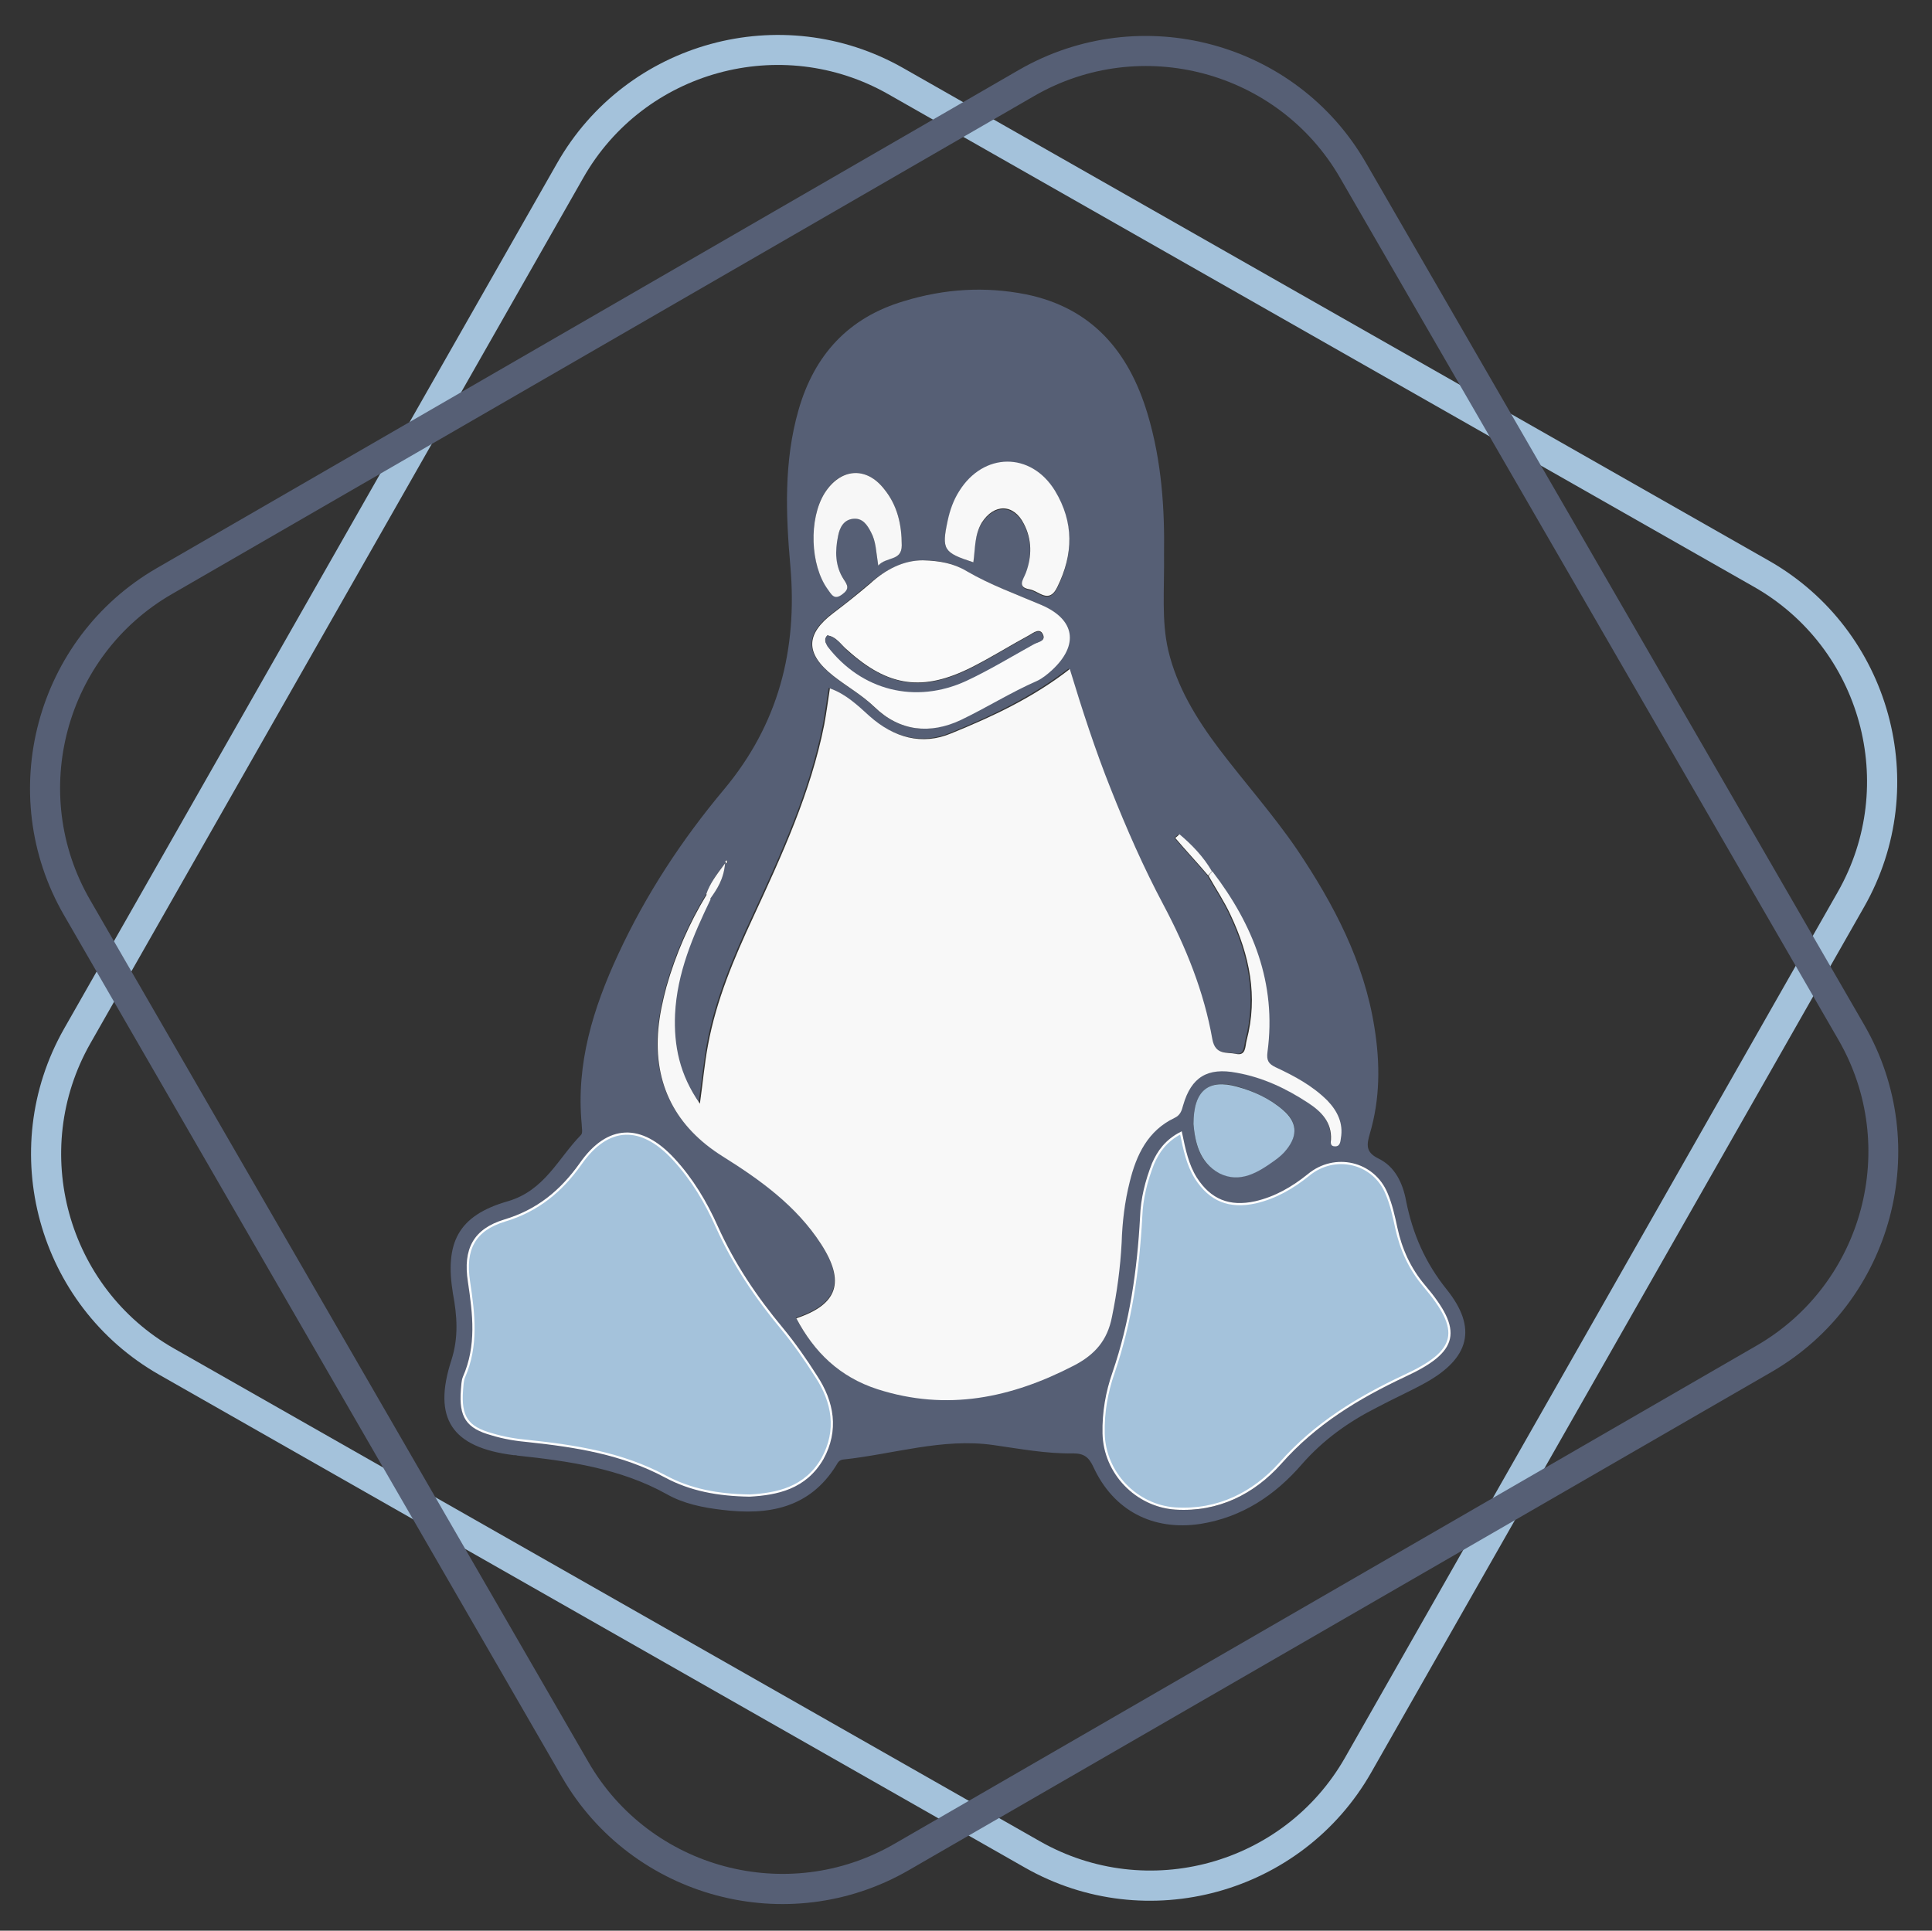
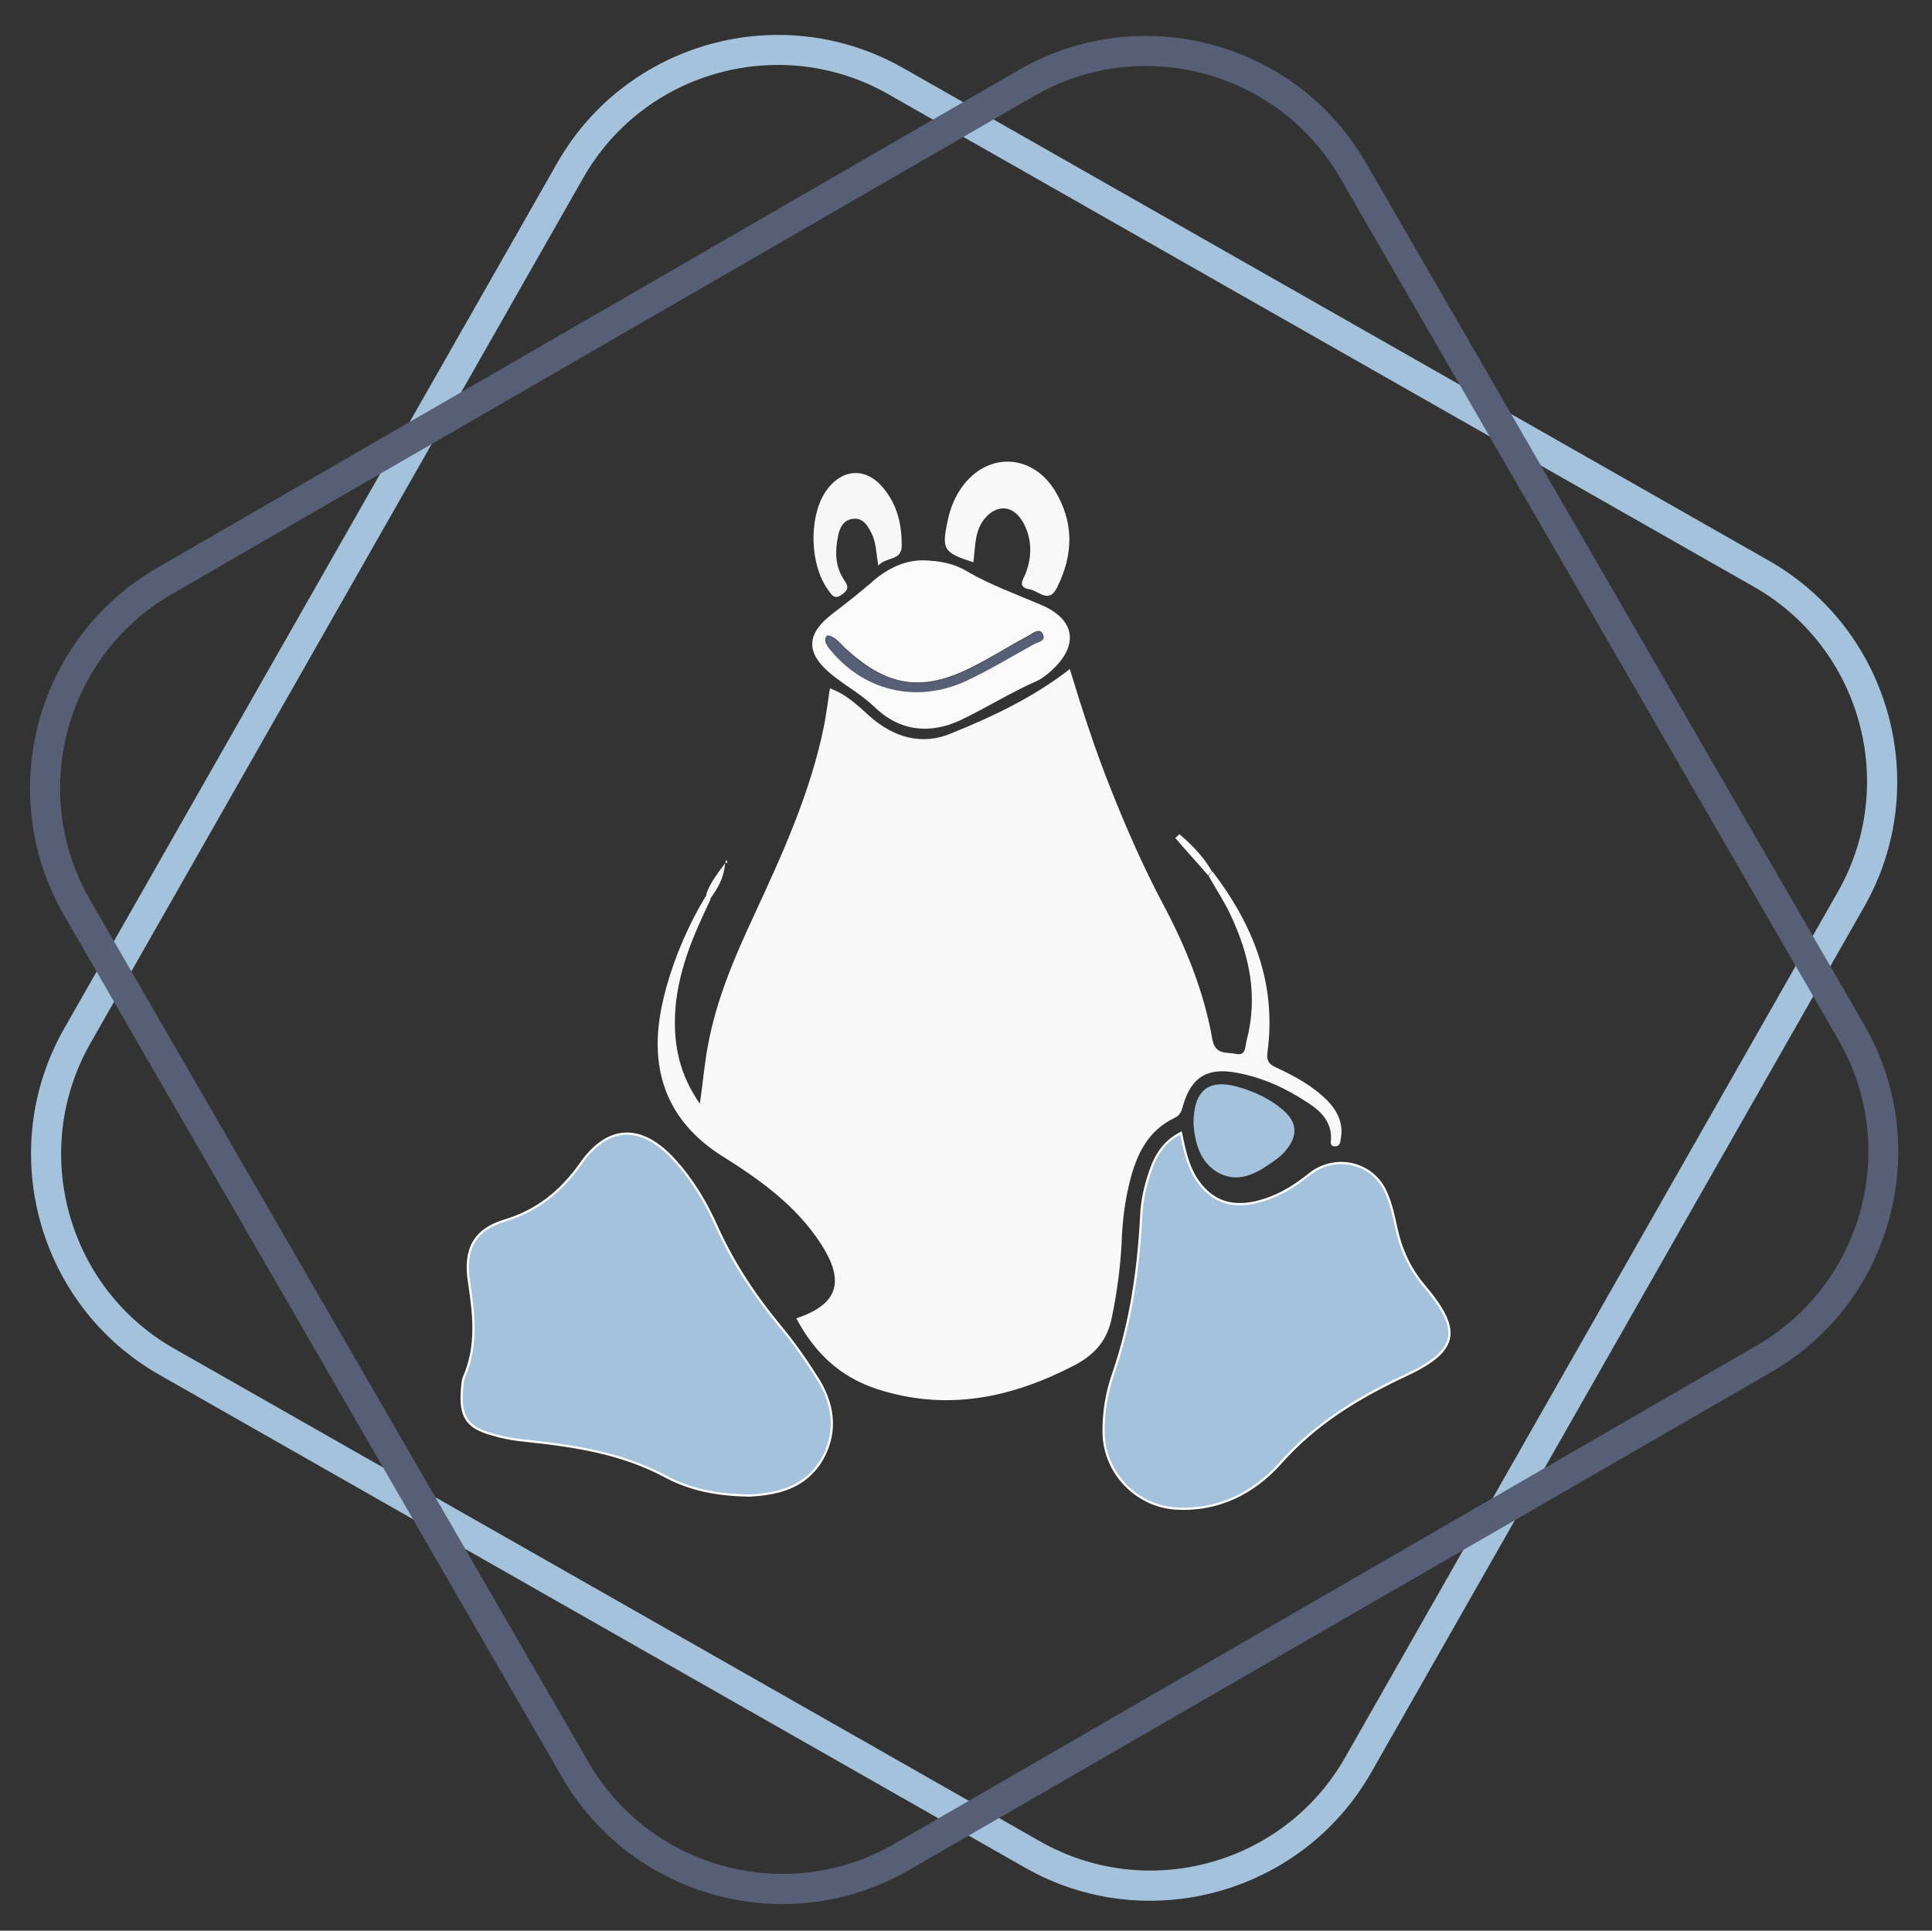
<svg xmlns="http://www.w3.org/2000/svg" version="1.1" id="Layer_1" x="0px" y="0px" viewBox="0 0 879.5 879" style="enable-background:new 0 0 879.5 879;" xml:space="preserve">
  <rect x="0" y="0" width="879.5" height="879" fill="#333333" stroke="none" />
  <style type="text/css">
	.st0{fill:#A4C2DB;}
	.st1{fill:#565F75;}
	.st2{fill:#A4C2DB;stroke:#FFFFFF;stroke-miterlimit:10;}
	.st3{fill:#FAFAFA;}
	.st4{fill:#F8F8F8;}
	.st5{fill:#F7F7F7;}
	.st6{fill:#DBDBDB;}
</style>
  <g>
    <g>
      <path class="st0" d="M466.6,850.3L72.5,625.9C17.2,594.4-2.3,523.7,29.2,468.3l224.4-394C285.1,18.9,355.8-0.5,411.2,31    l394.1,224.3c55.3,31.5,74.8,102.3,43.3,157.6L624.2,807C592.7,862.3,521.9,881.8,466.6,850.3z M404.4,42.9    C355.6,15.1,293.2,32.2,265.5,81L41.1,475.1C13.4,523.9,30.5,586.3,79.3,614l394.1,224.3c48.8,27.8,111.1,10.7,138.9-38.1    l224.3-394.1c27.8-48.8,10.7-111.1-38.1-138.9L404.4,42.9z" />
    </g>
    <g>
      <path class="st1" d="M255.9,809.2L29.1,416.6c-31.8-55.1-12.9-126,42.2-157.9L463.9,31.8C519.1,0,590,18.9,621.8,74.1l226.9,392.6    c31.8,55.1,12.9,126-42.2,157.9L413.8,851.4C358.7,883.3,287.8,864.3,255.9,809.2z M610,80.9c-28.1-48.6-90.6-65.3-139.2-37.2    L78.2,270.5C29.6,298.6,12.9,361.1,41,409.7l226.9,392.6c28.1,48.6,90.6,65.3,139.2,37.2l392.6-226.9    c48.6-28.1,65.3-90.6,37.2-139.2L610,80.9z" />
    </g>
  </g>
  <g>
-     <path class="st1" d="M529.9,252.3c0.2,16.4-1.2,30.2,1.9,43.7c4,16.9,12.9,31.3,23.2,45c11.7,15.4,24.6,29.9,35.4,45.7   c16.8,25,30.6,51.2,35.3,81.2c2.6,16.2,2.6,32.3-2.1,48.2c-1.4,4.9-2.1,8.4,3.8,11.3c7.7,3.7,11.2,11.3,12.7,19.4   c3,15,8.7,28.1,18.5,40.3c14.1,17.6,10.3,31.3-9.6,42.4c-7.2,4-14.7,7.3-22,11.2c-13.1,6.6-24.6,14.8-34.4,26   c-12.2,14.1-27.2,24.1-46.1,27.1c-21.7,3.3-39.6-6.1-48.7-25.8c-2.1-4.5-4.2-6.3-9.3-6.3c-12.2,0.2-24.3-2.1-36.3-3.8   c-23.2-3.3-45.6,4.2-68.4,6.6c-1.7,0.2-2.3,1.2-3.1,2.6c-12.2,19.7-31.1,22.9-52,20.3c-8.7-1-17.6-2.8-25.3-7.2   c-21.1-11.7-44.5-15-67.9-17.5c-0.5-0.2-1.2-0.2-1.7-0.2c-28.1-3.5-37-16.6-28.3-43.3c3.3-10.3,2.6-20.1,0.7-30.2   c-3.8-23.2,2.3-35.6,25-42.1c16.8-4.9,22.9-19.6,33.3-30.2c0.9-0.9,0.3-3.3,0.3-4.9c-2.6-27.6,5.2-52.7,16.6-77.3   c12.6-27.2,29-52.2,48.2-75.1c24.8-29.7,33.5-63.6,30.2-101.6c-2.1-23.7-3-47.7,3.7-71.1c7.2-25.1,22.7-42.1,48-49.6   c18.3-5.6,36.8-6.8,55.5-3.1c30,6.1,46.8,26,55.3,54.1C529,210.2,530.2,232.6,529.9,252.3z M323.3,409.1c3.1-4.4,6.1-8.7,6.8-16.2   c-4.2,5.4-6.8,9.4-8.6,14.1c-8,13.1-14.1,27.1-18.3,41.9c-1.7,6.3-3.1,12.7-3.7,19.2c-2.3,25.3,7.9,44.7,29.3,58.1   c17.3,10.8,33.5,22.5,44.7,39.8s7.9,27.6-11.2,33.9c8.2,15.5,19.7,26.9,37,32.3c31.6,10,60.9,4,89.4-10.8   c9.4-4.9,15.2-11.3,17.3-22.2c2.3-11.2,3.7-22.3,4.4-33.7c0.3-9.4,1.6-18.7,3.7-27.8c3-12.2,8.2-23.2,20.3-29   c2.6-1.2,3.3-3.1,4-5.8c3.7-12.9,11.2-17.3,24.3-14.8c11.9,2.3,22.7,7.2,32.7,13.8c5.8,3.8,10.7,8.7,10.3,16.6   c0,1.4-0.2,3.1,1.7,3.1c2.3,0.2,2.6-2.1,2.8-3.7c0.9-6.8-1.7-12.2-6.3-16.8c-6.6-6.8-14.8-11.2-23.6-15.2c-3.3-1.6-4.2-3.1-3.7-7   c4.2-31.3-6.6-58-25.1-82.2c-3.8-6.6-9.3-12-15-16.9c-0.7,0.5-1.2,1-1.9,1.7c4.9,5.8,10.1,11.3,15,17.1c3.3,5.9,7.2,11.7,10,17.8   c8.6,18.2,12.6,37,7.3,57.1c-0.7,2.6-0.2,7.2-4.9,6.1c-4.2-0.9-9.3,0.7-10.7-6.6c-3.8-21.7-12.2-41.9-22.3-61.3   c-9.1-17.1-16.8-34.7-23.9-52.6c-7.2-18-13.1-36.3-18.7-54.7c-16.8,12.9-35.3,21.7-54,29.3c-13.1,5.4-26.2,1.9-37.2-7.9   c-5.2-4.9-10.5-10-18-12.6c-0.9,5.9-1.6,11.2-2.6,16.6c-6.1,30.9-19.2,59.2-32.3,87.5c-8.7,18.7-16.8,37.7-20.6,58.3   c-1.4,8.4-2.3,16.8-3.7,26.7c-9.3-13.3-11.9-26.5-11.3-40.7C308,442.4,315.3,425.7,323.3,409.1z M341.3,680.9   c12.4-0.5,25.3-3.3,32.8-16.6c7.2-13.1,4.9-25.8-3-37.7c-4.9-7.3-9.8-14.7-15.4-21.5c-11.9-14.3-22.2-29.3-29.7-46.4   c-4.9-11.2-11.2-21.7-19.6-30.7c-14.8-16.1-30-15.7-42.4,2.1c-8.9,12.7-19.6,21.3-34.6,25.8c-13.8,4.2-18.5,13.1-16.2,27.8   c2.3,14.7,4.2,29.3-2.3,43.5c-0.7,1.7-0.7,3.8-0.9,5.9c-0.9,11.9,2.3,16.8,13.6,20.1c5.4,1.4,11.2,2.6,16.8,3.1   c21.7,2.1,42.6,5.6,62.2,16.1C314.3,678.2,326.8,680.6,341.3,680.9z M537.6,515.8c-6.8,3.5-10.3,8.6-12.7,14.5   c-3.1,7.7-4.9,15.7-5.4,24.1c-1.2,24.3-4.7,48-12.6,71.1c-3,8.9-4.7,18.2-4.5,27.6c0.3,17.8,14.8,33,32.7,34.2   c19.4,1.2,35.4-6.8,47.7-20.6c16.1-17.8,35.3-29.9,56.6-39.8c24.4-11.3,26.2-20.4,8.9-41c-6.6-7.9-10.7-16.6-12.7-26.5   c-1.2-5.2-2.3-10.7-4.4-15.5c-6.1-14.5-23.6-18.3-35.6-8.4c-7.2,5.8-14.8,10.3-24.1,12.4c-11.7,2.6-20.6-0.9-27.1-11   C540.4,530.3,539,523.3,537.6,515.8z M420.1,255.1c-8.7,0-16.9,4.2-24.3,10.5c-5.4,4.5-10.8,9.1-16.6,13.3   c-12.7,9.6-13.1,18.3-0.3,28.6c6.1,4.9,13.3,8.7,18.9,14.3c11.7,11.2,25.3,12.6,39.3,5.9c11.7-5.6,22.7-12.7,34.7-17.8   c2.6-1,4.7-3.1,6.8-4.9c12.4-11.3,10.7-23-4.9-29.7c-11.3-4.9-23.2-9.1-34-15.4C434.2,256.5,427.8,255.1,420.1,255.1z M443.1,256   c0.7-6.3,0.5-12.6,3.8-17.6c5.6-8.9,14.5-8.7,19.2,0.5c3.7,7.2,3.5,14.7,0.9,22.3c-1,3-4.2,6.3,1.7,7.5c4.2,0.7,8.7,6.8,12.6-1   c7.3-14.8,7.5-29.5-1-43.8c-10.8-18-32.7-17.8-43.7,0.2c-2.6,4.2-4.2,8.7-5.2,13.4C428.6,250,429.5,251.6,443.1,256z M543.3,511.8   c0.7,7.9,2.4,17.5,11.7,22.2c9.3,4.7,17.6-0.2,25.1-5.8c2.1-1.4,4-3.3,5.6-5.2c5.2-6.5,4.7-12.6-1.7-17.8   c-6.1-5.2-13.4-8.4-21.1-10.7C550,491.2,543.3,496.6,543.3,511.8z M399.8,257.5c3.7-4.4,10.7-1.9,10.7-9.3c0-9.3-2.1-18.2-7.9-25.5   c-8.4-10.5-20.1-9.6-27.2,1.7c-7.3,11.7-6.6,32.8,1.4,43.8c1.6,2.3,2.8,4.9,6.6,2.3c3.3-2.3,2.6-4,0.7-6.8   c-4.2-6.1-4.2-12.9-2.6-19.7c0.7-3.7,2.3-7.3,6.8-7.9c4.4-0.5,6.5,2.8,8.2,6.1C398.8,246.5,398.8,251.2,399.8,257.5z M330.8,391.6   c-0.2,0.2-0.5,0.3-0.5,0.5c0.2,0.3,0.3,0.7,0.5,1c0.2-0.2,0.5-0.3,0.5-0.5C331.2,392.3,331,392,330.8,391.6z" />
    <g>
      <path class="st2" d="M341.3,680.9c-14.5-0.2-27.1-2.6-38.4-8.7c-19.6-10.5-40.7-13.8-62.2-16.1c-5.6-0.5-11.3-1.4-16.8-3.1    c-11.3-3.1-14.5-8-13.6-20.1c0.2-2.1,0.2-4.2,0.9-5.9c6.3-14.3,4.5-28.8,2.3-43.5c-2.3-14.7,2.4-23.6,16.2-27.8    c15-4.5,25.7-13.3,34.6-25.8c12.4-17.8,27.6-18.2,42.4-2.1c8.4,9.1,14.7,19.7,19.6,30.7c7.7,17.1,17.8,32.1,29.7,46.4    c5.6,6.8,10.7,14.1,15.4,21.5c7.9,11.9,10.1,24.8,3,37.7C366.6,677.6,353.7,680.2,341.3,680.9z" />
      <path class="st2" d="M537.6,515.8c1.6,7.7,3,14.5,6.8,20.6c6.5,10.1,15.2,13.6,27.1,11c9.1-2.1,16.9-6.6,24.1-12.4    c12-10,29.7-5.9,35.6,8.4c2.1,4.9,3.3,10.3,4.4,15.5c2.1,9.8,6.1,18.7,12.7,26.5c17.5,20.6,15.5,29.7-8.9,41    c-21.3,10-40.7,21.8-56.6,39.8c-12.2,13.6-28.3,21.8-47.7,20.6c-17.8-1.2-32.3-16.2-32.7-34.2c-0.2-9.6,1.4-18.7,4.5-27.6    c7.9-23,11.3-46.8,12.6-71.1c0.3-8.2,2.3-16.2,5.4-24.1C527.3,524.3,530.8,519.3,537.6,515.8z" />
    </g>
    <path class="st3" d="M420.1,255.1c7.7,0.2,14.1,1.4,19.9,4.9c10.8,6.3,22.5,10.5,34,15.4c15.4,6.6,17.3,18.2,4.9,29.7   c-2.1,1.9-4.4,3.8-6.8,4.9c-11.9,5.2-23,12.2-34.7,17.8c-14,6.6-27.8,5.2-39.3-5.9c-5.8-5.6-12.7-9.4-18.9-14.3   c-12.7-10.1-12.6-18.9,0.3-28.6c5.6-4.2,11.2-8.7,16.6-13.3C403.1,259.3,411.2,255.1,420.1,255.1z M376.6,289.3   c-1.6,1.7-0.9,3.3,0.2,4.7c15.5,20.1,40,26.4,63.2,15.7c10.5-4.9,20.4-11,30.6-16.6c1.9-1,5.6-1.2,4.2-4.2   c-1.4-3.3-4.5-0.7-6.3,0.3c-8.7,4.7-17.1,10-26,14.5c-22.3,11.3-38.1,9.1-56.7-7.7C382.9,293.7,380.8,289.8,376.6,289.3z" />
    <path class="st4" d="M443.1,256c-13.6-4.4-14.5-5.8-11.7-18.9c1-4.7,2.6-9.3,5.2-13.4c11-17.8,32.7-18.2,43.7-0.2   c8.6,14.3,8.4,28.8,1,43.8c-3.8,7.9-8.4,1.7-12.6,1c-5.9-1-2.8-4.5-1.7-7.5c2.8-7.5,2.8-15.2-0.9-22.3c-4.7-9.3-13.6-9.3-19.2-0.5   C443.6,243.6,444,249.5,443.1,256z" />
    <path class="st0" d="M543.3,511.8c0-15.4,6.8-20.6,19.7-17.1c7.7,2.1,15,5.4,21.1,10.7c6.3,5.4,6.8,11.3,1.7,17.8   c-1.6,2.1-3.5,3.7-5.6,5.2c-7.5,5.4-15.7,10.5-25.1,5.8C545.8,529.2,544,519.6,543.3,511.8z" />
    <path class="st5" d="M399.8,257.5c-1-6.3-1-11-3.3-15.2c-1.7-3.3-3.8-6.6-8.2-6.1s-6.1,4.2-6.8,7.9c-1.4,6.8-1.4,13.6,2.6,19.7   c1.9,2.8,2.6,4.4-0.7,6.8c-3.7,2.8-4.9,0-6.6-2.3c-8-11-8.7-32.1-1.4-43.8c7.2-11.3,18.9-12.4,27.2-1.7c5.9,7.3,7.9,16.1,7.9,25.5   C410.5,255.6,403.5,253.3,399.8,257.5z" />
    <g>
      <path class="st4" d="M604.3,501.1c-6.8-6.8-15-11.2-23.6-15.2c-3.3-1.6-4.2-3.1-3.7-7c4.2-31.3-6.6-58-25.1-82.2    c-0.7,0.7-1.2,1.2-1.7,2.1c3.3,5.9,7.2,11.7,10,17.8c8.6,18.2,12.6,37,7.3,57.1c-0.7,2.6-0.2,7.2-4.9,6.1    c-4.2-0.9-9.3,0.7-10.7-6.6c-3.8-21.7-12-41.9-22.3-61.3c-9.1-17.1-16.8-34.7-23.9-52.6c-7.2-18-13.1-36.3-18.7-54.7    c-16.8,13.1-35.3,21.7-54,29.3c-13.3,5.6-26.2,1.9-37.2-7.9c-5.4-4.9-10.7-10-18-12.6c-0.9,5.9-1.6,11.2-2.6,16.6    c-6.1,30.7-19.2,59.2-32.3,87.5c-8.7,18.7-16.8,37.7-20.6,58.3c-1.6,8.4-2.3,16.9-3.7,26.7c-9.3-13.3-11.9-26.5-11.3-40.7    c0.9-18.9,8.2-35.8,16.2-52.4c-0.2-0.2-0.2-0.2-0.2-0.2c3.1-4.4,6.1-8.7,6.8-16.2c-4.2,5.6-7,9.4-8.6,14.1    c0.2,0.2,0.2,0.2,0.2,0.2c-8,13.1-14.1,27.2-18.3,41.9c-1.7,6.3-3.1,12.7-3.7,19.2c-2.3,25.3,7.9,44.7,29.3,58.1    c17.1,10.7,33.5,22.5,44.7,39.8c11.2,17.3,7.7,27.6-11.2,33.9c8.2,15.5,19.7,26.7,37,32.3c31.6,10.1,60.8,4,89.4-10.8    c9.4-4.9,15.2-11.3,17.3-22.2c2.3-11.2,3.8-22.3,4.4-33.7c0.3-9.4,1.4-18.7,3.7-27.8c3-12.2,8.2-23.2,20.3-29    c2.6-1.2,3.3-3.1,4-5.8c3.7-12.9,11.2-17.3,24.3-14.8c11.9,2.1,22.7,7.2,32.7,13.8c5.8,3.8,10.7,8.7,10.3,16.6    c-0.2,1.4-0.3,3.1,1.7,3.1c2.4,0.2,2.6-2.1,2.8-3.7C611.6,511.4,608.8,505.8,604.3,501.1z" />
      <path class="st4" d="M536.9,379.8c-0.7,0.7-1.2,1.2-1.9,1.7c4.9,5.8,10.1,11.3,15,17.1c0.5-0.7,1.2-1.2,1.7-1.9    C547.9,390.1,542.6,384.6,536.9,379.8z" />
    </g>
    <path class="st6" d="M330.8,391.6c0.2,0.3,0.3,0.7,0.3,1c0,0.2-0.3,0.3-0.5,0.5c-0.2-0.3-0.3-0.7-0.5-1   C330.3,392,330.7,391.8,330.8,391.6z" />
    <path class="st1" d="M376.6,289.3c4.2,0.7,6.3,4.4,9.1,7c18.7,16.6,34.6,18.9,56.7,7.7c8.7-4.4,17.3-9.8,26-14.5   c1.7-0.9,4.9-3.7,6.3-0.3c1.2,2.8-2.3,3.1-4.2,4.2c-10.1,5.6-20.1,11.7-30.6,16.6c-23.2,10.7-47.8,4.4-63.2-15.7   C375.7,292.5,375.2,291.1,376.6,289.3z" />
  </g>
</svg>